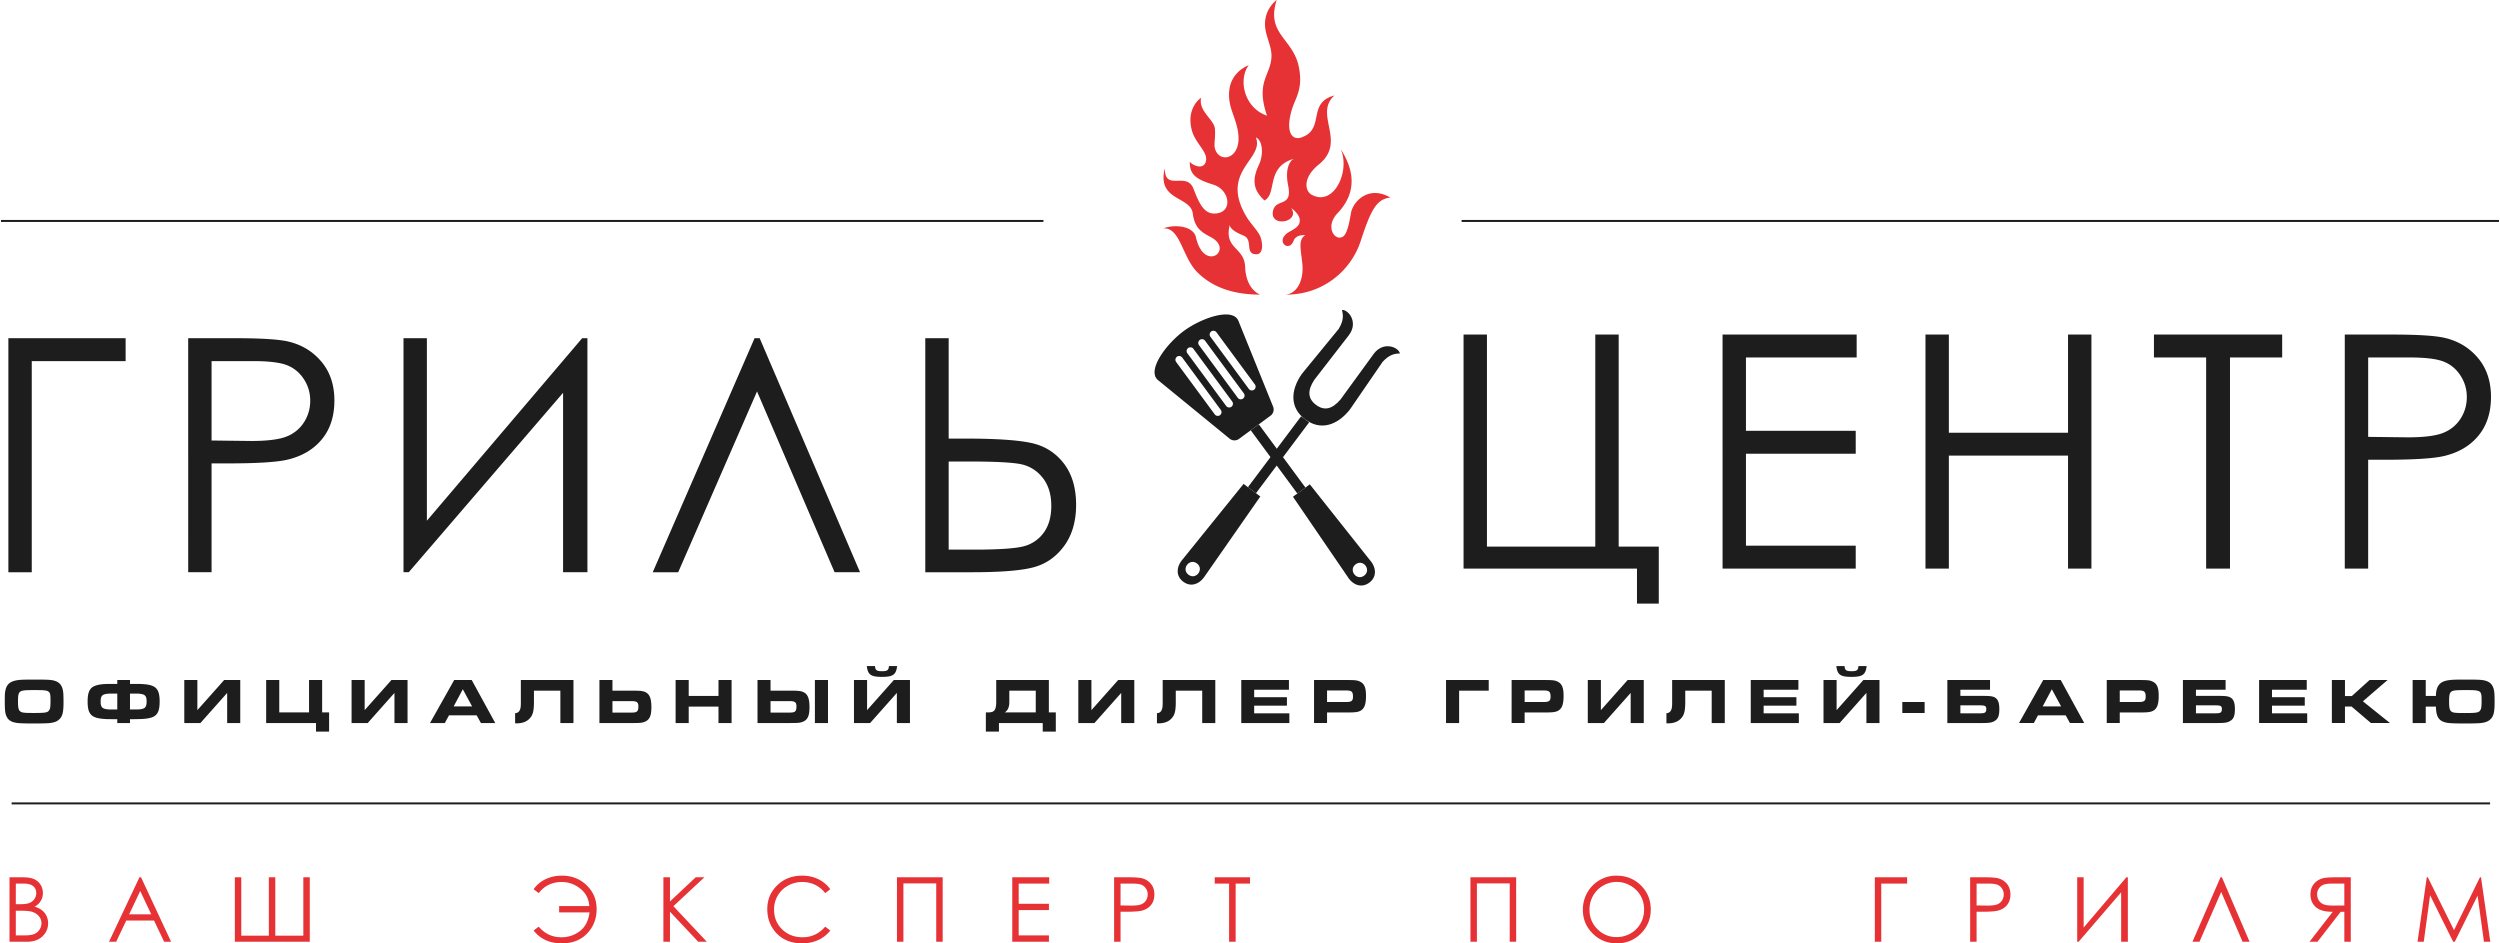
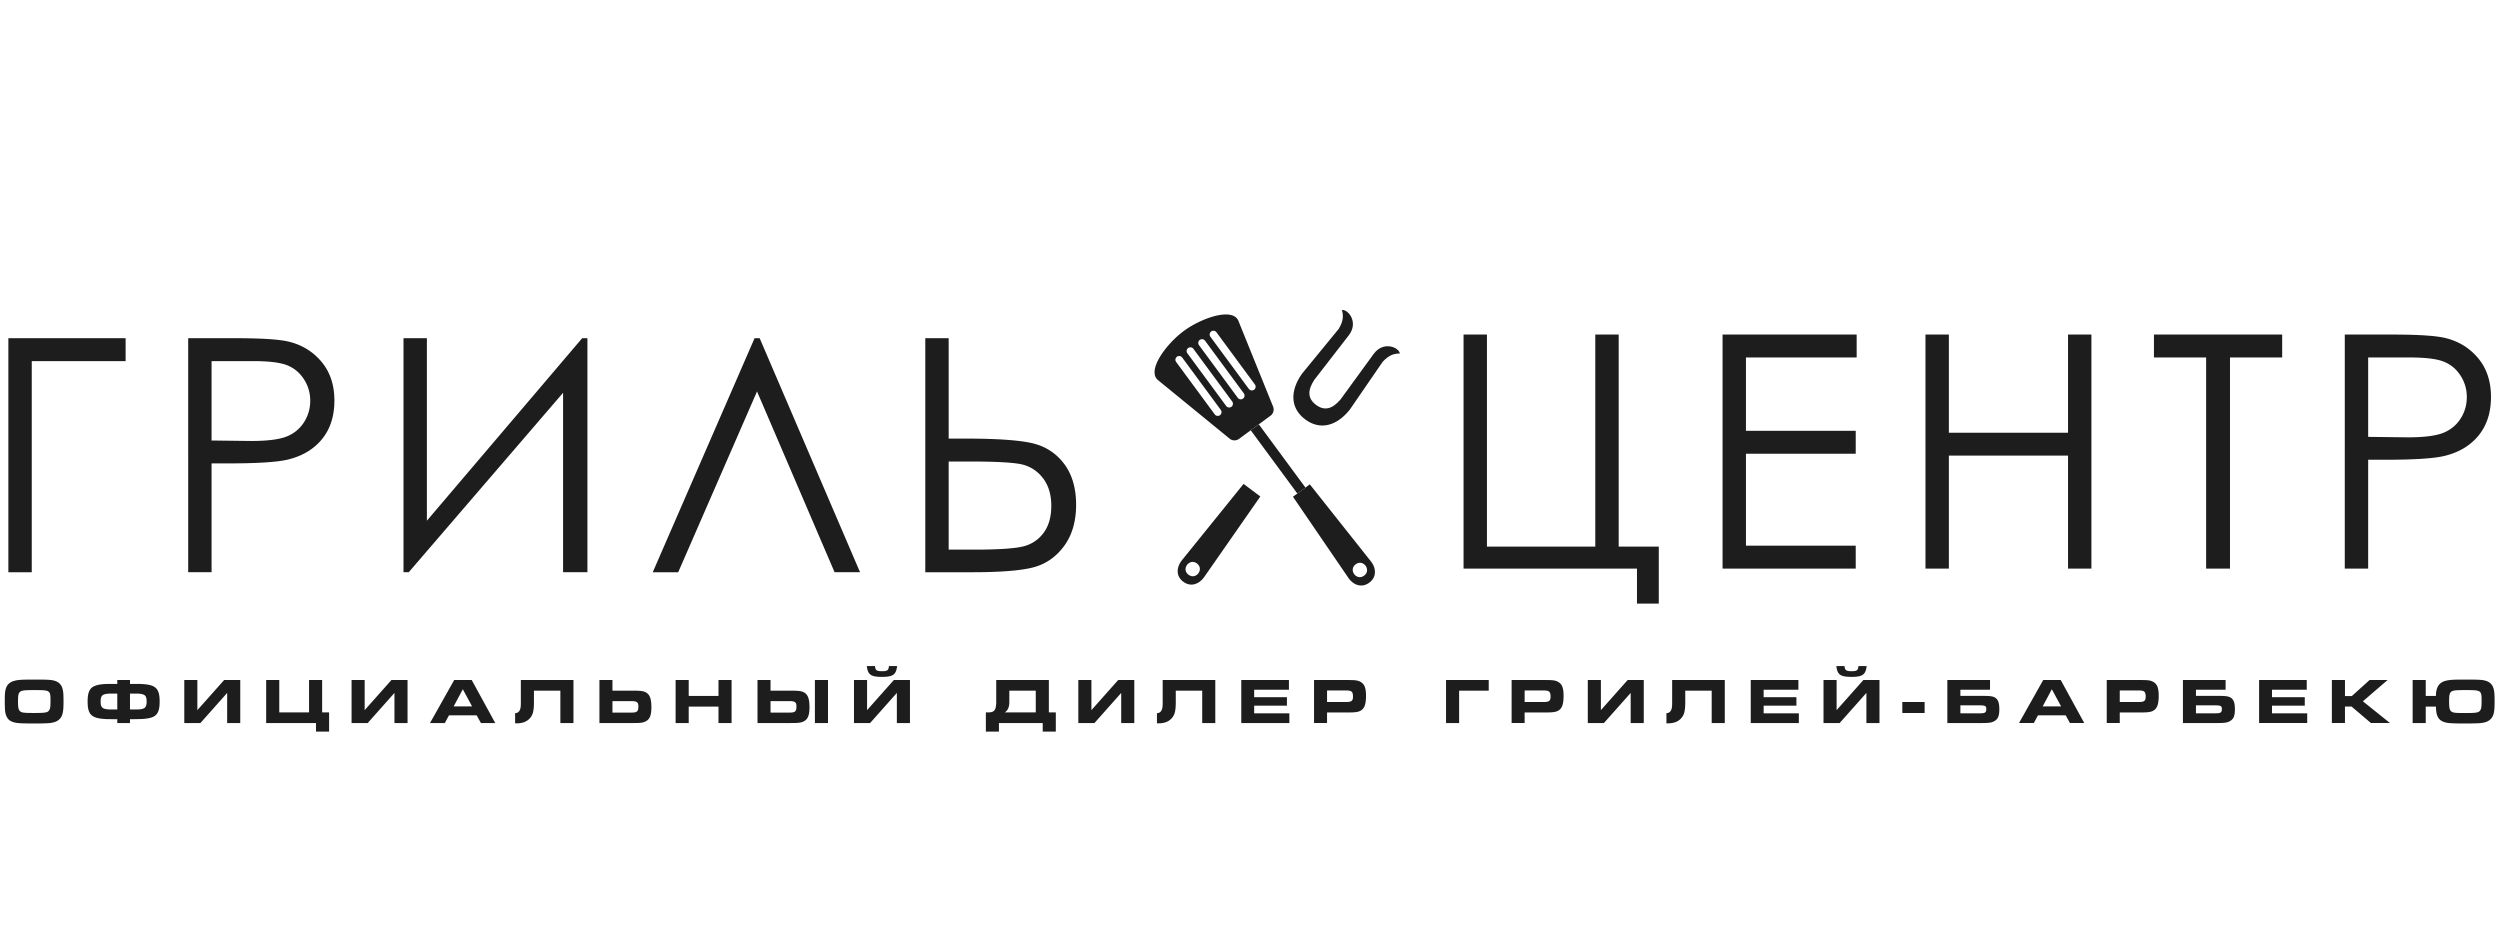
<svg xmlns="http://www.w3.org/2000/svg" viewBox="173.16 378.87 470.77 177.64">
-   <path fill="#e63234" d="M176.138 550.364v4.653h1.504q1.333 0 1.95-.26a2.2 2.2 0 0 0 .997-.812q.376-.553.377-1.197 0-.81-.53-1.41-.527-.603-1.454-.826-.62-.148-2.157-.148Zm0-5.108v3.887h.695q1.266 0 1.861-.235.594-.236.943-.743a1.96 1.96 0 0 0 .347-1.126q0-.834-.583-1.308t-1.857-.475Zm-1.188-1.188h2.394q1.442 0 2.218.343a2.7 2.7 0 0 1 1.226 1.05q.45.712.45 1.578a2.83 2.83 0 0 1-.394 1.472 2.9 2.9 0 0 1-1.158 1.077q.946.323 1.456.755.511.434.794 1.048t.284 1.333q0 1.46-1.07 2.472-1.067 1.009-2.866 1.01h-3.334zm24.615 2.579-2.08 4.393h4.15Zm.153-2.579 5.66 12.137h-1.31l-1.907-3.993h-5.23l-1.891 3.993h-1.354l5.735-12.137zm18.877 10.99h5.191v-10.99H225v10.99h5.28v-10.99h1.214v12.137h-14.11v-12.137h1.212Zm65.586-4.38h-5.734v-1.189h5.684q-.156-2.08-1.72-3.304-1.564-1.226-3.462-1.226-2.74 0-4.342 2.096l-.965-.735a5.7 5.7 0 0 1 2.224-1.872q1.399-.685 3.099-.685 2.79 0 4.668 1.813 1.876 1.819 1.877 4.49 0 2.7-1.779 4.571-1.778 1.875-4.782 1.874-3.4 0-5.307-2.418l.965-.725q1.701 1.998 4.259 1.997a5.6 5.6 0 0 0 3.47-1.146q1.516-1.144 1.845-3.542m13.902-6.609h1.238v4.555l4.85-4.555h1.632l-5.832 5.445 6.284 6.694h-1.616l-5.32-5.654v5.654h-1.237Zm31.428 2.253-.957.734a5.26 5.26 0 0 0-1.903-1.564 5.56 5.56 0 0 0-2.437-.532 5.4 5.4 0 0 0-2.69.697 5 5 0 0 0-1.92 1.873 5.2 5.2 0 0 0-.68 2.644q0 2.22 1.523 3.704 1.521 1.487 3.84 1.487 2.55 0 4.267-1.997l.957.726a6.1 6.1 0 0 1-2.266 1.787q-1.356.63-3.031.63-3.185 0-5.027-2.12-1.54-1.79-1.541-4.323 0-2.667 1.87-4.484 1.868-1.82 4.682-1.82 1.699 0 3.07.672a6 6 0 0 1 2.243 1.885m12.555-2.252h8.608v12.139h-1.214v-10.984h-6.18v10.984h-1.213Zm21.71 0h6.954v1.19h-5.742v3.802h5.694v1.187h-5.694v4.77h5.694v1.19h-6.907Zm20.394 1.188v4.116l2.056.027q1.245 0 1.822-.227.577-.228.907-.733.33-.507.33-1.132 0-.61-.33-1.116a1.82 1.82 0 0 0-.87-.72q-.54-.215-1.77-.214Zm-1.214-1.19h2.419q2.077 0 2.805.183 1.04.256 1.7 1.054.66.794.66 2 0 1.211-.644 2.001-.643.786-1.774 1.06-.825.198-3.086.197h-.866v5.644h-1.214zm18.944 1.19v-1.19h6.65v1.19h-2.706v10.95h-1.237v-10.95Zm48.158-1.188h8.608v12.139h-1.214v-10.984h-6.18v10.984h-1.213Zm27.534.875a5 5 0 0 0-2.555.701 5.07 5.07 0 0 0-1.884 1.89 5.3 5.3 0 0 0-.677 2.653q0 2.163 1.5 3.653a4.94 4.94 0 0 0 3.616 1.49q1.411.001 2.616-.685a4.9 4.9 0 0 0 1.876-1.874q.674-1.19.673-2.643 0-1.446-.673-2.612a5.03 5.03 0 0 0-1.897-1.872 5.1 5.1 0 0 0-2.595-.701m-.053-1.18q2.756 0 4.616 1.84 1.856 1.84 1.856 4.53.002 2.665-1.854 4.522-1.85 1.856-4.52 1.856-2.7 0-4.56-1.848-1.853-1.848-1.854-4.472a6.5 6.5 0 0 1 .844-3.243 6.16 6.16 0 0 1 2.31-2.339 6.2 6.2 0 0 1 3.162-.846m49.877 12.442h-1.212v-12.138h6.079v1.19h-4.867Zm17.952-10.949v4.116l2.053.027q1.247 0 1.826-.227a1.88 1.88 0 0 0 .906-.733q.332-.507.33-1.132a2 2 0 0 0-.328-1.116 1.85 1.85 0 0 0-.871-.72q-.54-.215-1.773-.214Zm-1.213-1.19h2.417q2.079 0 2.805.183 1.04.256 1.7 1.054.661.794.662 2-.001 1.211-.644 2.001-.645.786-1.775 1.06-.823.198-3.087.197h-.866v5.644h-1.211zm29.697 12.14h-1.263v-9.307l-8.004 9.306h-.273v-12.138h1.215v9.468l8.05-9.467h.274Zm22.92 0h-1.32l-4.023-9.378-4.088 9.377h-1.32l5.279-12.138h.267zm15.704-10.95q-1.249-.001-1.787.215a1.84 1.84 0 0 0-.867.713 1.96 1.96 0 0 0-.33 1.11q.001.626.326 1.134a1.88 1.88 0 0 0 .907.739q.586.23 1.8.23l2.09-.016v-4.125Zm3.353 10.95h-1.213v-5.637h-.686l-4.366 5.636h-1.5l4.366-5.636q-1.527-.008-2.393-.392a2.9 2.9 0 0 1-1.333-1.136q-.466-.75-.467-1.744.001-1.189.677-2.002.677-.815 1.758-1.063.717-.165 2.741-.165h2.416zm12.573 0 1.74-12.14h.196l4.934 9.96 4.886-9.96h.195l1.748 12.14h-1.19l-1.2-8.68-4.291 8.68h-.31l-4.344-8.747-1.192 8.746ZM427.544 419.051c-.674 4.194-1.374 4.583-2.21 4.56-1.204-.032-2.438-2.34-.315-4.582 2.404-2.535 4.24-6.41.619-12.048 1.82 4.145-1.324 10.904-5.526 8.533-1.164-.656-1.756-3.125 1.404-5.683 5.343-4.324-1.064-9.416 2.934-12.984-5.227 1.374-1.715 6.29-6.163 7.884-2.11.756-3.103-1.466-1.743-5.589.623-1.885 2.064-3.73 1.156-7.845-1.16-5.248-6.173-6.067-4.13-12.424 0 0-3.034 2.11-1.978 6.213.667 2.59 1.5 3.746.608 6.465-.737 2.246-2.193 4-.453 9.107-4.41-1.52-5.428-6.913-3.436-9.516-.13.075-3.28 1.17-3.67 4.73-.347 3.182 1.278 4.982 1.678 8.067.661 5.107-3.821 5.8-4.42 2.694-.144-.74.184-2.122.027-3.579-.18-1.681-3.114-3.24-2.595-5.776-1.267.917-2.568 2.981-1.752 6.09.688 2.627 3.219 4.178 2.621 6.006-.512 1.567-2.533.595-3.001-.056 0 2.243.845 3.217 4.457 4.332 3.024.933 3.736 5.067.542 5.417-2.196.24-3.148-1.654-4.287-4.629-1.3-3.405-5.419.65-5.41-3.887-1.542 6.192 4.82 5.22 5.262 8.498.345 2.57 1.392 3.436 3.303 4.417 4.656 2.39-1.155 6.883-2.702.09-.474-2.082-3.824-2.527-6.153-1.675 3.21-.24 3.556 5.397 6.412 8.256 3.195 3.197 7.483 4.212 11.823 4.212 0 0-2.65-.886-2.814-5.187-.146-3.861-4.062-3.325-2.889-7.979 0 0-.261.912 2.55 2.036 1.82.73.393 3.114 2.011 3.49 2.027.47 1.635-2.503 1.035-3.602-.6-1.096-1.723-2.2-2.443-3.396-5.196-8.649 3.451-10.853 1.743-14.973 1.315.564 1.497 3.257.564 5.217-1.415 2.968-.9 4.87 1.07 6.662 2.437-1.307.186-6.242 5.487-7.84 0 0-1.868.917-1.026 5.074.869 4.287-2.51 2.184-2.894 4.932-.413 2.956 5.232 1.91 3.46-.748 1.498 1.144 1.78 2.094 1.546 2.843-.235.743-1.047 1.157-1.916 1.657-2.827 1.623-.074 4.06.837 1.646.253-.67.99-1.112 2.19-1.018-1.434.832-.79 2.872-.551 5.464.273 2.966-.975 5.586-3.214 5.72 7.058.084 12.392-4.52 14.207-10.124 1.95-6.017 3.044-7.872 5.577-8.152-4.166-2.4-7.08.795-7.432 2.98" />
-   <path fill="#1d1d1d" d="m409.666 471.744-1.514-1.134 10.016-13.343 1.514 1.133Z" />
  <path fill="#1d1d1d" d="m431.852 445.491-6.25 8.588c-1.614 1.907-3.116 2.164-4.627 1.03-1.513-1.134-1.685-2.649-.307-4.733l6.504-8.397c1.87-2.49-.186-4.885-1.318-4.739.249.956.38 1.934-.604 3.56l-6.92 8.45c-2.238 3.181-2.259 6.441.597 8.586 2.855 2.142 5.98 1.214 8.41-1.824l6.183-9.004c1.288-1.4 2.26-1.546 3.248-1.573-.173-1.128-3.05-2.433-4.917.056m-34.89 41.605c-1.42-1.065.174-3.19 1.594-2.124 1.419 1.067-.176 3.19-1.595 2.124m11.951-15.92-1.576-1.182-11.71 14.496c-.937 1.248-1.042 2.88.349 3.92 1.389 1.045 2.925.489 3.862-.76l10.654-15.29zm10.07-.492-1.523 1.122-8.776-11.912 1.522-1.12z" />
  <path fill="#1d1d1d" d="M428.452 485.13c1.43-1.051 3.004 1.086 1.576 2.14-1.43 1.053-3.002-1.087-1.576-2.14m2.934-.456-11.578-14.6-1.586 1.168-1.587 1.169 10.512 15.387c.927 1.256 2.456 1.826 3.856.794 1.4-1.03 1.31-2.66.383-3.918m-32.296-41.798a.71.71 0 0 1 .989.152l7.267 9.863a.71.71 0 1 1-1.139.84l-7.267-9.864a.71.71 0 0 1 .15-.99m2.149-1.585a.71.71 0 0 1 .99.151l7.267 9.864a.71.71 0 0 1-1.14.84l-7.266-9.864a.71.71 0 0 1 .149-.99m3.808 14.174a.71.71 0 0 1-.99-.152l-7.267-9.863a.71.71 0 1 1 1.138-.84l7.267 9.864a.71.71 0 0 1-.148.991m-2.15 1.584a.71.71 0 0 1-.991-.15l-7.267-9.865a.71.71 0 0 1 .15-.992.71.71 0 0 1 .99.152l7.267 9.864a.71.71 0 0 1-.15.991m10.023-1.55-6.515-16.103c-.964-2.76-6.949-.69-10.321 1.794-3.373 2.484-7.123 7.587-4.773 9.327l13.45 10.995a1.45 1.45 0 0 0 1.72.001l2.967-2.184 2.964-2.183a1.45 1.45 0 0 0 .507-1.646M179.14 486.626h-4.404v-44.071h22.08v4.315H179.14Zm33.861-39.758v14.951l7.461.09q4.523 0 6.62-.823a6.8 6.8 0 0 0 3.298-2.662q1.198-1.837 1.198-4.112a7.26 7.26 0 0 0-1.2-4.05q-1.198-1.84-3.16-2.616-1.962-.777-6.426-.778Zm-4.403-4.313h8.78q7.548 0 10.186.657 3.773.932 6.17 3.822c1.6 1.926 2.396 4.349 2.396 7.264q0 4.405-2.336 7.266-2.338 2.86-6.44 3.85-2.998.719-11.206.717h-3.147v20.493H208.6zm75.178 44.07h-4.584v-33.79l-29.062 33.79h-.988v-44.07h4.404v34.37l29.24-34.37h.99Zm51.337 0h-4.793l-14.606-34.047-14.844 34.048h-4.794l19.174-44.071h.96zm16.69-4.255h4.703q7.43 0 9.692-.704a6.67 6.67 0 0 0 3.595-2.62q1.332-1.919 1.333-4.914 0-3.295-1.677-5.362t-4.27-2.534q-2.592-.462-9.66-.461h-3.717Zm-4.405-39.815h4.404v18.905h3.176q8.658 0 12.433.838 3.774.84 6.082 3.85 2.306 3.011 2.306 7.774 0 4.674-2.246 7.744-2.248 3.072-5.723 4.016t-11.653.944h-8.779zm134.017 43.384H448.76v-44.07h4.404v39.935h20.401v-39.936h4.407v39.936h7.55v10.724h-4.106zm16.116-44.07h25.253v4.314h-20.848v13.81h20.671v4.315h-20.67v17.316h20.67v4.315h-25.076Zm38.21 0h4.405v18.485h22.44v-18.486h4.404v44.07h-4.404v-21.271h-22.44v21.272h-4.404Zm43.023 4.314v-4.315h24.147v4.315h-9.827v39.756h-4.493v-39.756Zm40.34 0v14.952l7.46.088c3.013 0 5.223-.275 6.62-.821q2.096-.824 3.296-2.662t1.199-4.112q0-2.211-1.2-4.052-1.196-1.838-3.16-2.613-1.962-.78-6.424-.779Zm-4.404-4.315h8.777q7.552 0 10.187.659c2.519.621 4.573 1.893 6.172 3.82q2.396 2.893 2.396 7.264 0 4.405-2.337 7.267-2.335 2.86-6.44 3.85c-1.996.48-5.734.718-11.206.718h-3.146v20.493H614.7zm-437.728 67.243c-.327.253-.424.655-.424 1.821 0 1.188.097 1.626.4 1.88.33.27.73.316 2.587.316 2.125 0 2.562-.073 2.84-.46.233-.293.293-.704.293-1.785 0-2.041-.037-2.065-3.072-2.065-1.81 0-2.307.062-2.624.293m6.048-2.15c1.25.23 1.857.874 2.027 2.174q.073.491.073 1.968c0 1.952-.207 2.741-.897 3.313-.487.414-1.167.607-2.344.656a59 59 0 0 1-2.307.036c-1.93 0-2.915-.036-3.401-.134-.896-.156-1.42-.496-1.723-1.091-.316-.596-.388-1.19-.388-2.965 0-1.36.024-1.698.168-2.246.232-.862.705-1.322 1.616-1.59.68-.194 1.421-.243 3.557-.243 2.33 0 3.048.025 3.619.123m14.617 5.51c1.748 0 1.798 0 2.247-.097.654-.132.885-.51.885-1.396 0-.97-.243-1.299-1.032-1.43-.412-.074-.521-.074-1.662-.074h-.438Zm-2.392-2.997h-.984c-1.76 0-2.15.267-2.15 1.504 0 .948.257 1.299 1.034 1.423.424.07.424.07 2.1.07Zm2.392-1.821c1.882 0 1.882 0 2.392.036 2.49.145 3.193.873 3.193 3.278 0 1.784-.4 2.61-1.457 2.987-.63.217-1.408.315-2.634.327-.158.013-.158.013-1.494.013v.728h-2.392v-.728c-1.858 0-1.858 0-2.392-.037-2.501-.158-3.193-.874-3.193-3.29 0-1.773.4-2.598 1.457-2.974.63-.232 1.396-.328 2.635-.34h1.493v-.73h2.392Zm12.69-.73v5.67l5.04-5.67h3.034v8.099h-2.465v-5.67l-5.039 5.67h-3.036v-8.099Zm24.805 6.096v3.619h-2.466v-1.616h-9.385v-8.099h2.467v6.096h5.608v-6.096h2.466v6.096zm6.697-6.096v5.67l5.04-5.67h3.035v8.099h-2.466v-5.67l-5.038 5.67h-3.036v-8.099Zm20.233 4.967-1.749-3.23-1.724 3.23Zm-3.376-4.967h3.303l4.432 8.099h-2.696l-.8-1.445h-5.221l-.778 1.445h-2.793zm15.019 4.104c0 1.724-.195 2.478-.79 3.12-.594.643-1.397.936-2.537.936h-.218v-1.92c.424 0 .752-.23.922-.666.122-.316.158-.644.158-1.372v-4.202h9.908v8.099h-2.466v-6.096h-4.977Zm14.785 2.027h3.582c1.057 0 1.3-.216 1.3-1.175 0-.765-.291-.986-1.3-.986h-3.582Zm0-6.13v2.002h3.959c1.408 0 1.955.085 2.427.379.669.413.946 1.224.946 2.756 0 1.638-.362 2.405-1.333 2.756-.473.17-.837.206-2.259.206h-6.193v-8.1zm11.894 0h2.466v3h5.608v-3h2.466v8.098h-2.467v-3.096h-5.607v3.096h-2.466Zm26.228 0h2.465v8.098h-2.465zm-8.354 6.131h3.582c1.057 0 1.298-.218 1.298-1.177 0-.765-.29-.985-1.298-.985h-3.582zm0-6.132v2.003h3.959c1.408 0 1.953.085 2.428.379.668.412.947 1.225.947 2.754 0 1.64-.364 2.406-1.336 2.758-.474.169-.838.205-2.258.205h-6.193v-8.099zm19.672-2.634c.05.777.304.973 1.312.973s1.25-.172 1.31-.973h1.543c-.194 1.628-.765 2.04-2.853 2.04-2.1 0-2.672-.412-2.853-2.04zm-1.493 2.634v5.67l5.038-5.67h3.038v8.099h-2.467v-5.672l-5.037 5.672h-3.038v-8.099zm31.765 2.003h-4.979v2.16c0 .937-.29 1.593-.862 1.933h5.841Zm3.776 4.093v3.619h-2.465v-1.616h-8.244v1.616h-2.464v-3.619h.497c1.117 0 1.456-.474 1.456-2.053v-4.043h9.91v6.096Zm6.704-6.096v5.67l5.04-5.67h3.035v8.099h-2.466v-5.67l-5.038 5.67h-3.036v-8.099Zm15.887 4.104c0 1.724-.195 2.476-.79 3.12-.594.643-1.396.936-2.537.936h-.219v-1.92c.427 0 .752-.23.923-.666.121-.316.157-.644.157-1.372v-4.202h9.908v8.099h-2.465v-6.096h-4.977Zm21.305-4.104v1.834h-6.544v1.397h6.168v1.603h-6.168v1.433h6.627v1.832h-9.055v-8.099Zm10.763 4.14c1.009 0 1.3-.217 1.3-.982 0-.971-.243-1.191-1.3-1.191h-3.583v2.173Zm-6.034-4.14h6.192c1.566 0 1.967.05 2.478.304.813.4 1.116 1.142 1.116 2.67 0 1.544-.28 2.345-.947 2.757-.473.293-1.019.377-2.428.377h-3.96v1.99h-2.45zm32.895 0v2.003h-5.573v6.096h-2.466v-8.099Zm10.345 4.14c1.008 0 1.299-.217 1.299-.982 0-.971-.243-1.191-1.299-1.191h-3.582v2.173Zm-6.034-4.14h6.192c1.566 0 1.966.05 2.477.304.813.4 1.116 1.142 1.116 2.67 0 1.544-.279 2.345-.945 2.757-.475.293-1.02.377-2.43.377h-3.958v1.99h-2.452zm16.811 0v5.67l5.038-5.67h3.036v8.099h-2.464v-5.67l-5.04 5.67h-3.036v-8.099Zm15.886 4.104c0 1.724-.195 2.476-.79 3.12-.594.643-1.396.936-2.538.936h-.218v-1.92c.427 0 .754-.23.923-.666.121-.316.156-.644.156-1.372v-4.202h9.91v8.099h-2.465v-6.096h-4.978Zm21.305-4.104v1.834h-6.544v1.397h6.17v1.603h-6.17v1.433h6.63v1.832h-9.058v-8.099zm8.69-2.634c.049.777.305.973 1.31.973 1.008 0 1.252-.172 1.312-.973h1.541c-.193 1.628-.764 2.04-2.853 2.04-2.1 0-2.672-.412-2.853-2.04zm-1.494 2.634v5.67l5.037-5.67h3.036v8.099h-2.462v-5.672l-5.04 5.672h-3.036v-8.099zm16.573 6.204h-4.201v-2.064h4.201zm6.734.063h3.74c.922 0 1.14-.16 1.14-.85 0-.5-.243-.646-1.14-.646h-3.74Zm5.582-4.433h-5.582v1.154h4.358c1.287 0 1.822.086 2.223.352.533.364.752.995.752 2.15 0 1.14-.207 1.746-.73 2.112-.569.413-1.031.498-2.694.498h-6.364v-8.1h8.037zm13.387 3.133-1.747-3.23-1.725 3.23Zm-3.373-4.967h3.3l4.432 8.099h-2.696l-.8-1.445h-5.223l-.777 1.445h-2.791zm17.998 4.14c1.008 0 1.299-.217 1.299-.982 0-.971-.244-1.191-1.299-1.191h-3.582v2.173Zm-6.034-4.14h6.192c1.566 0 1.968.05 2.48.304.81.4 1.114 1.142 1.114 2.67 0 1.544-.28 2.345-.946 2.757-.475.293-1.02.377-2.431.377h-3.957v1.99h-2.452zm16.8 6.267h3.74c.922 0 1.14-.16 1.14-.85 0-.5-.243-.646-1.14-.646h-3.74Zm5.584-4.433h-5.584v1.154h4.36c1.285 0 1.82.086 2.22.352.534.364.754.995.754 2.15 0 1.14-.208 1.746-.73 2.112-.57.413-1.031.498-2.694.498h-6.364v-8.1h8.038zm15.28-1.834v1.834h-6.543v1.397h6.17v1.603h-6.17v1.433h6.63v1.832h-9.058v-8.099Zm4.731 0h2.466v3.024h1.286l3.35-3.024h3.39l-4.65 4.008 5.098 4.09h-3.582l-3.655-3.107h-1.237v3.107h-2.467Zm22.498 2.187c-.328.253-.424.667-.424 1.833 0 1.19.096 1.627.397 1.883.33.267.73.313 2.587.313 2.114 0 2.564-.073 2.842-.46.231-.293.292-.704.292-1.786 0-2.052-.037-2.076-3.072-2.076-1.81 0-2.309.062-2.622.293m-2.903.812c0-1.201.328-2.028.996-2.49.45-.315 1.116-.486 2.185-.557.546-.025.911-.037 2.174-.037 2.296 0 3.034.025 3.594.123 1.251.229 1.858.873 2.027 2.173.05.352.073.91.073 2.003 0 1.929-.205 2.706-.897 3.278-.487.414-1.167.607-2.347.656a59 59 0 0 1-2.306.036c-2.27 0-3.12-.05-3.69-.193-1.298-.33-1.773-1.117-1.809-2.988h-1.917v3.096h-2.467v-8.099h2.467v2.999z" />
-   <path fill="none" stroke="#1d1d1d" stroke-miterlimit="10" stroke-width=".377" d="M175.353 530.156H642.06m-468.715-109.68h196.3m78.749 0h195.34" />
</svg>